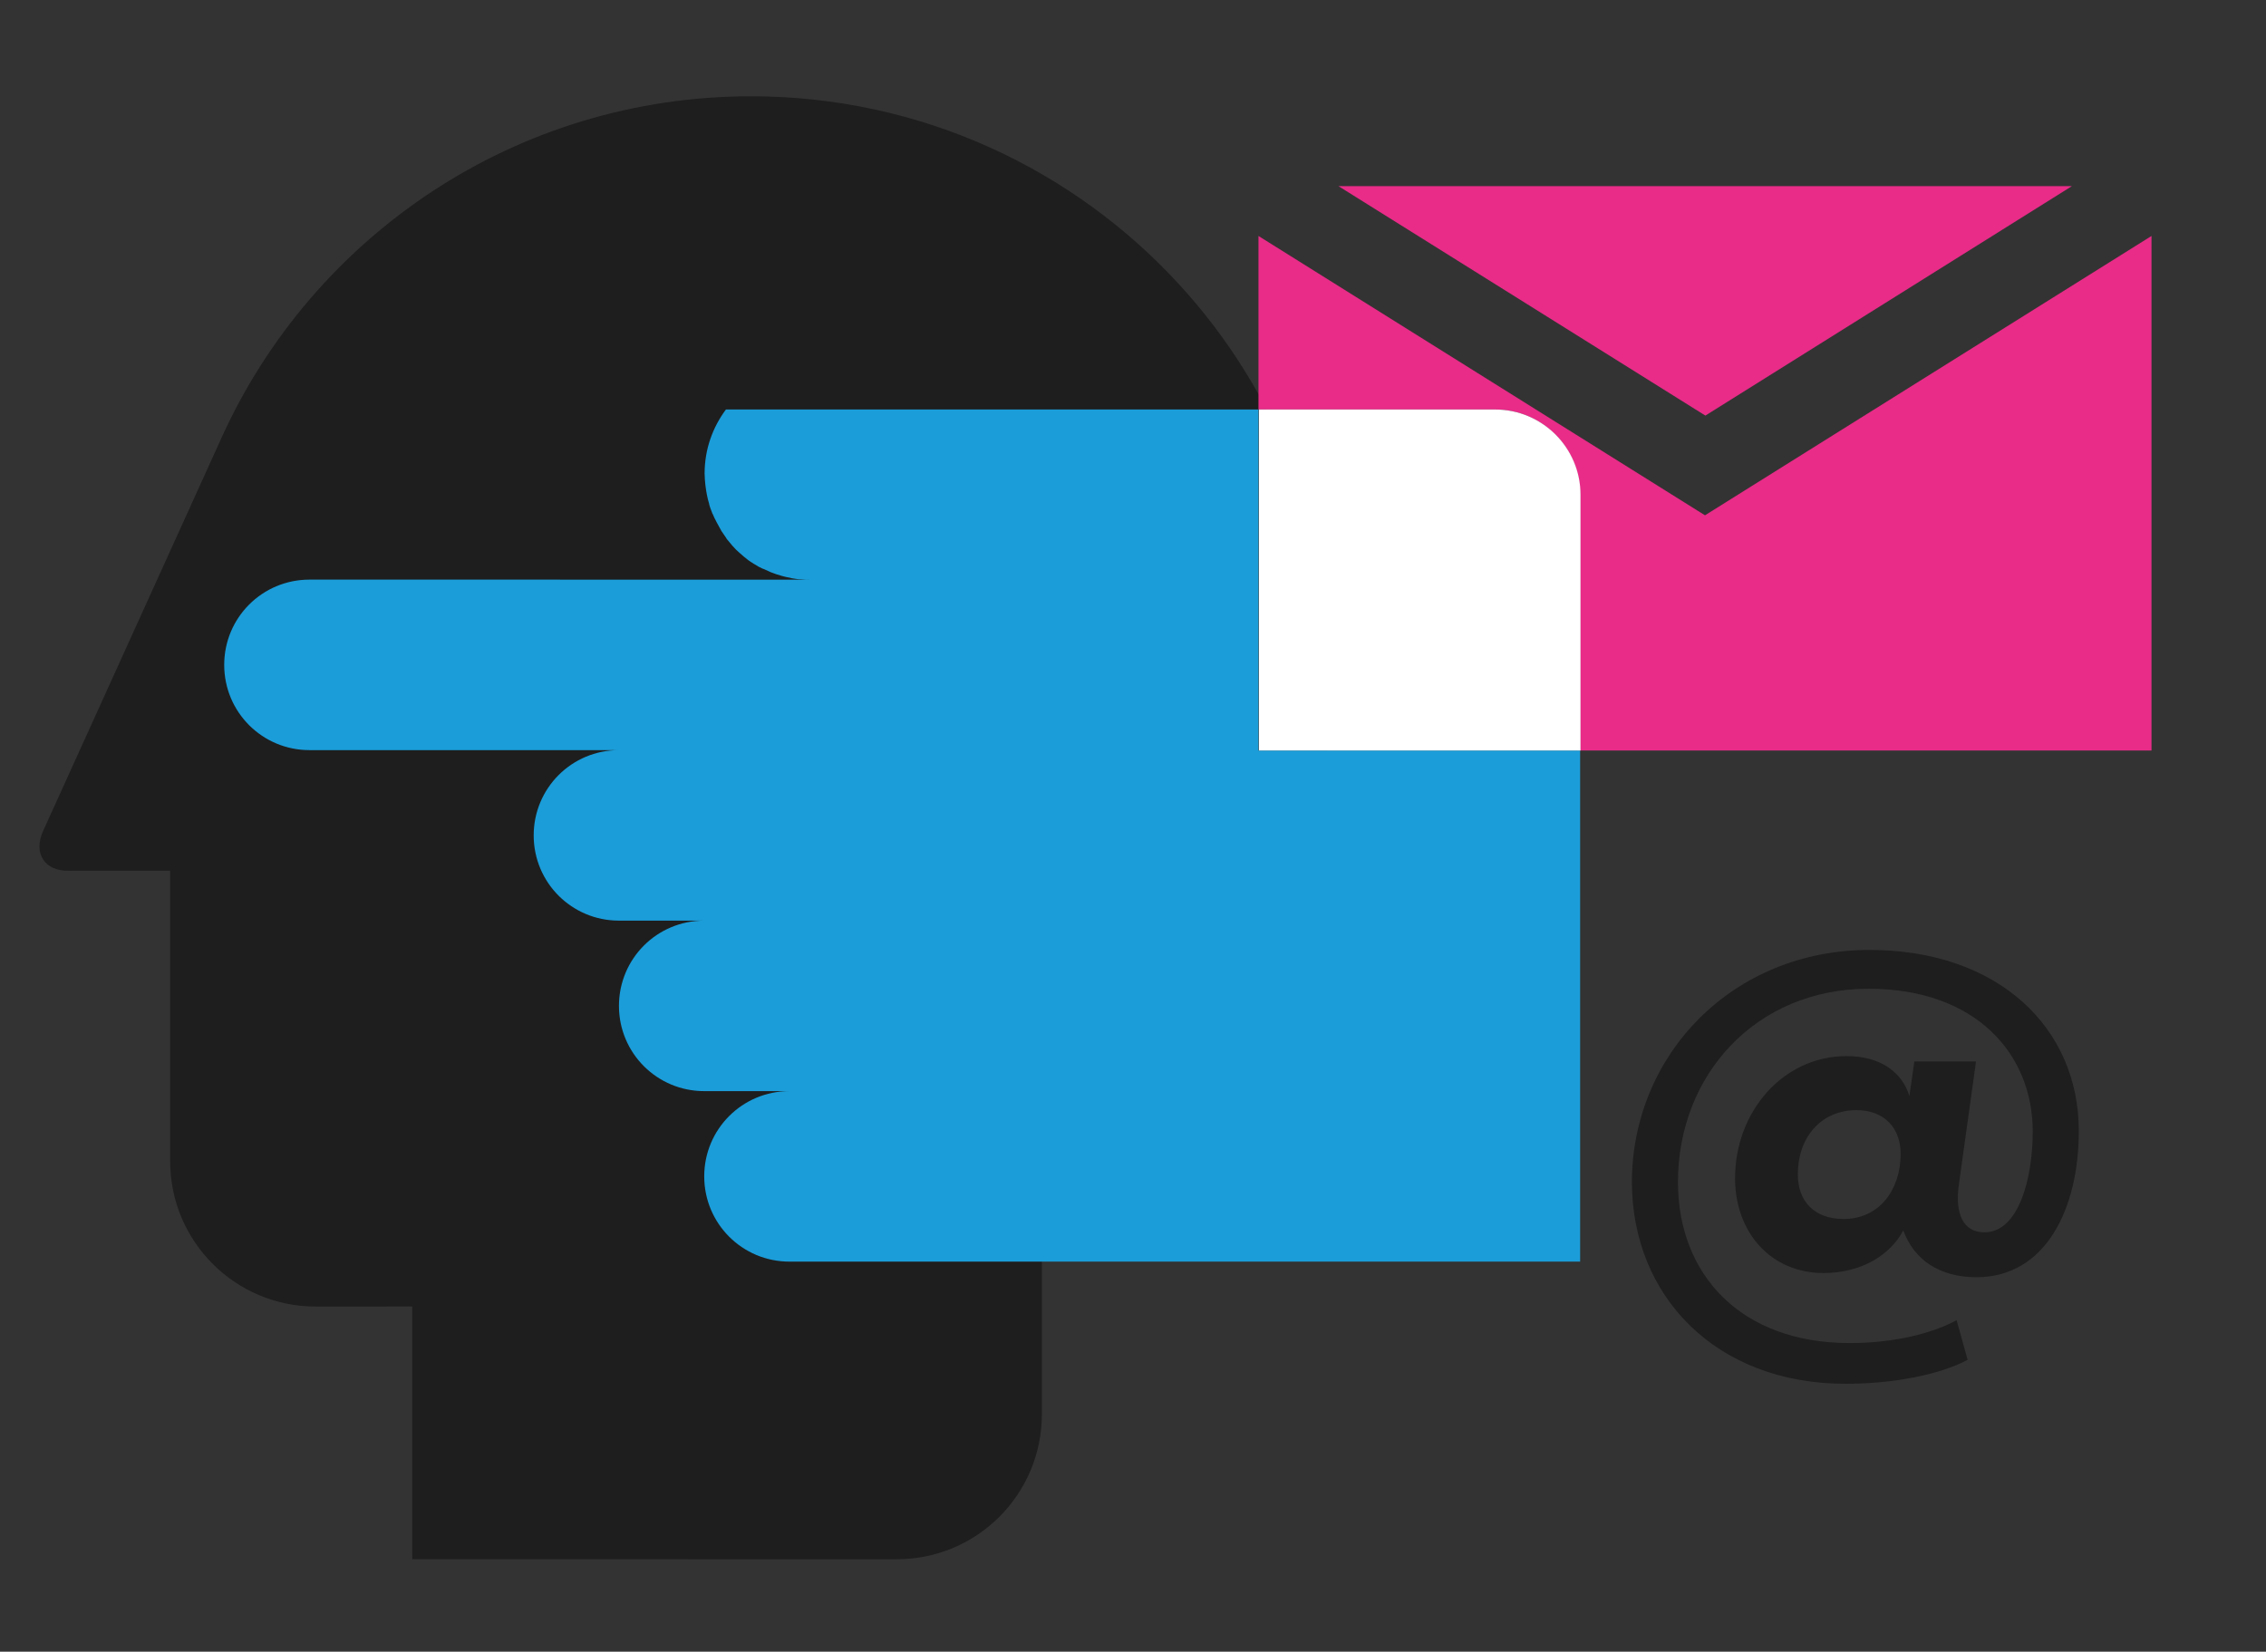
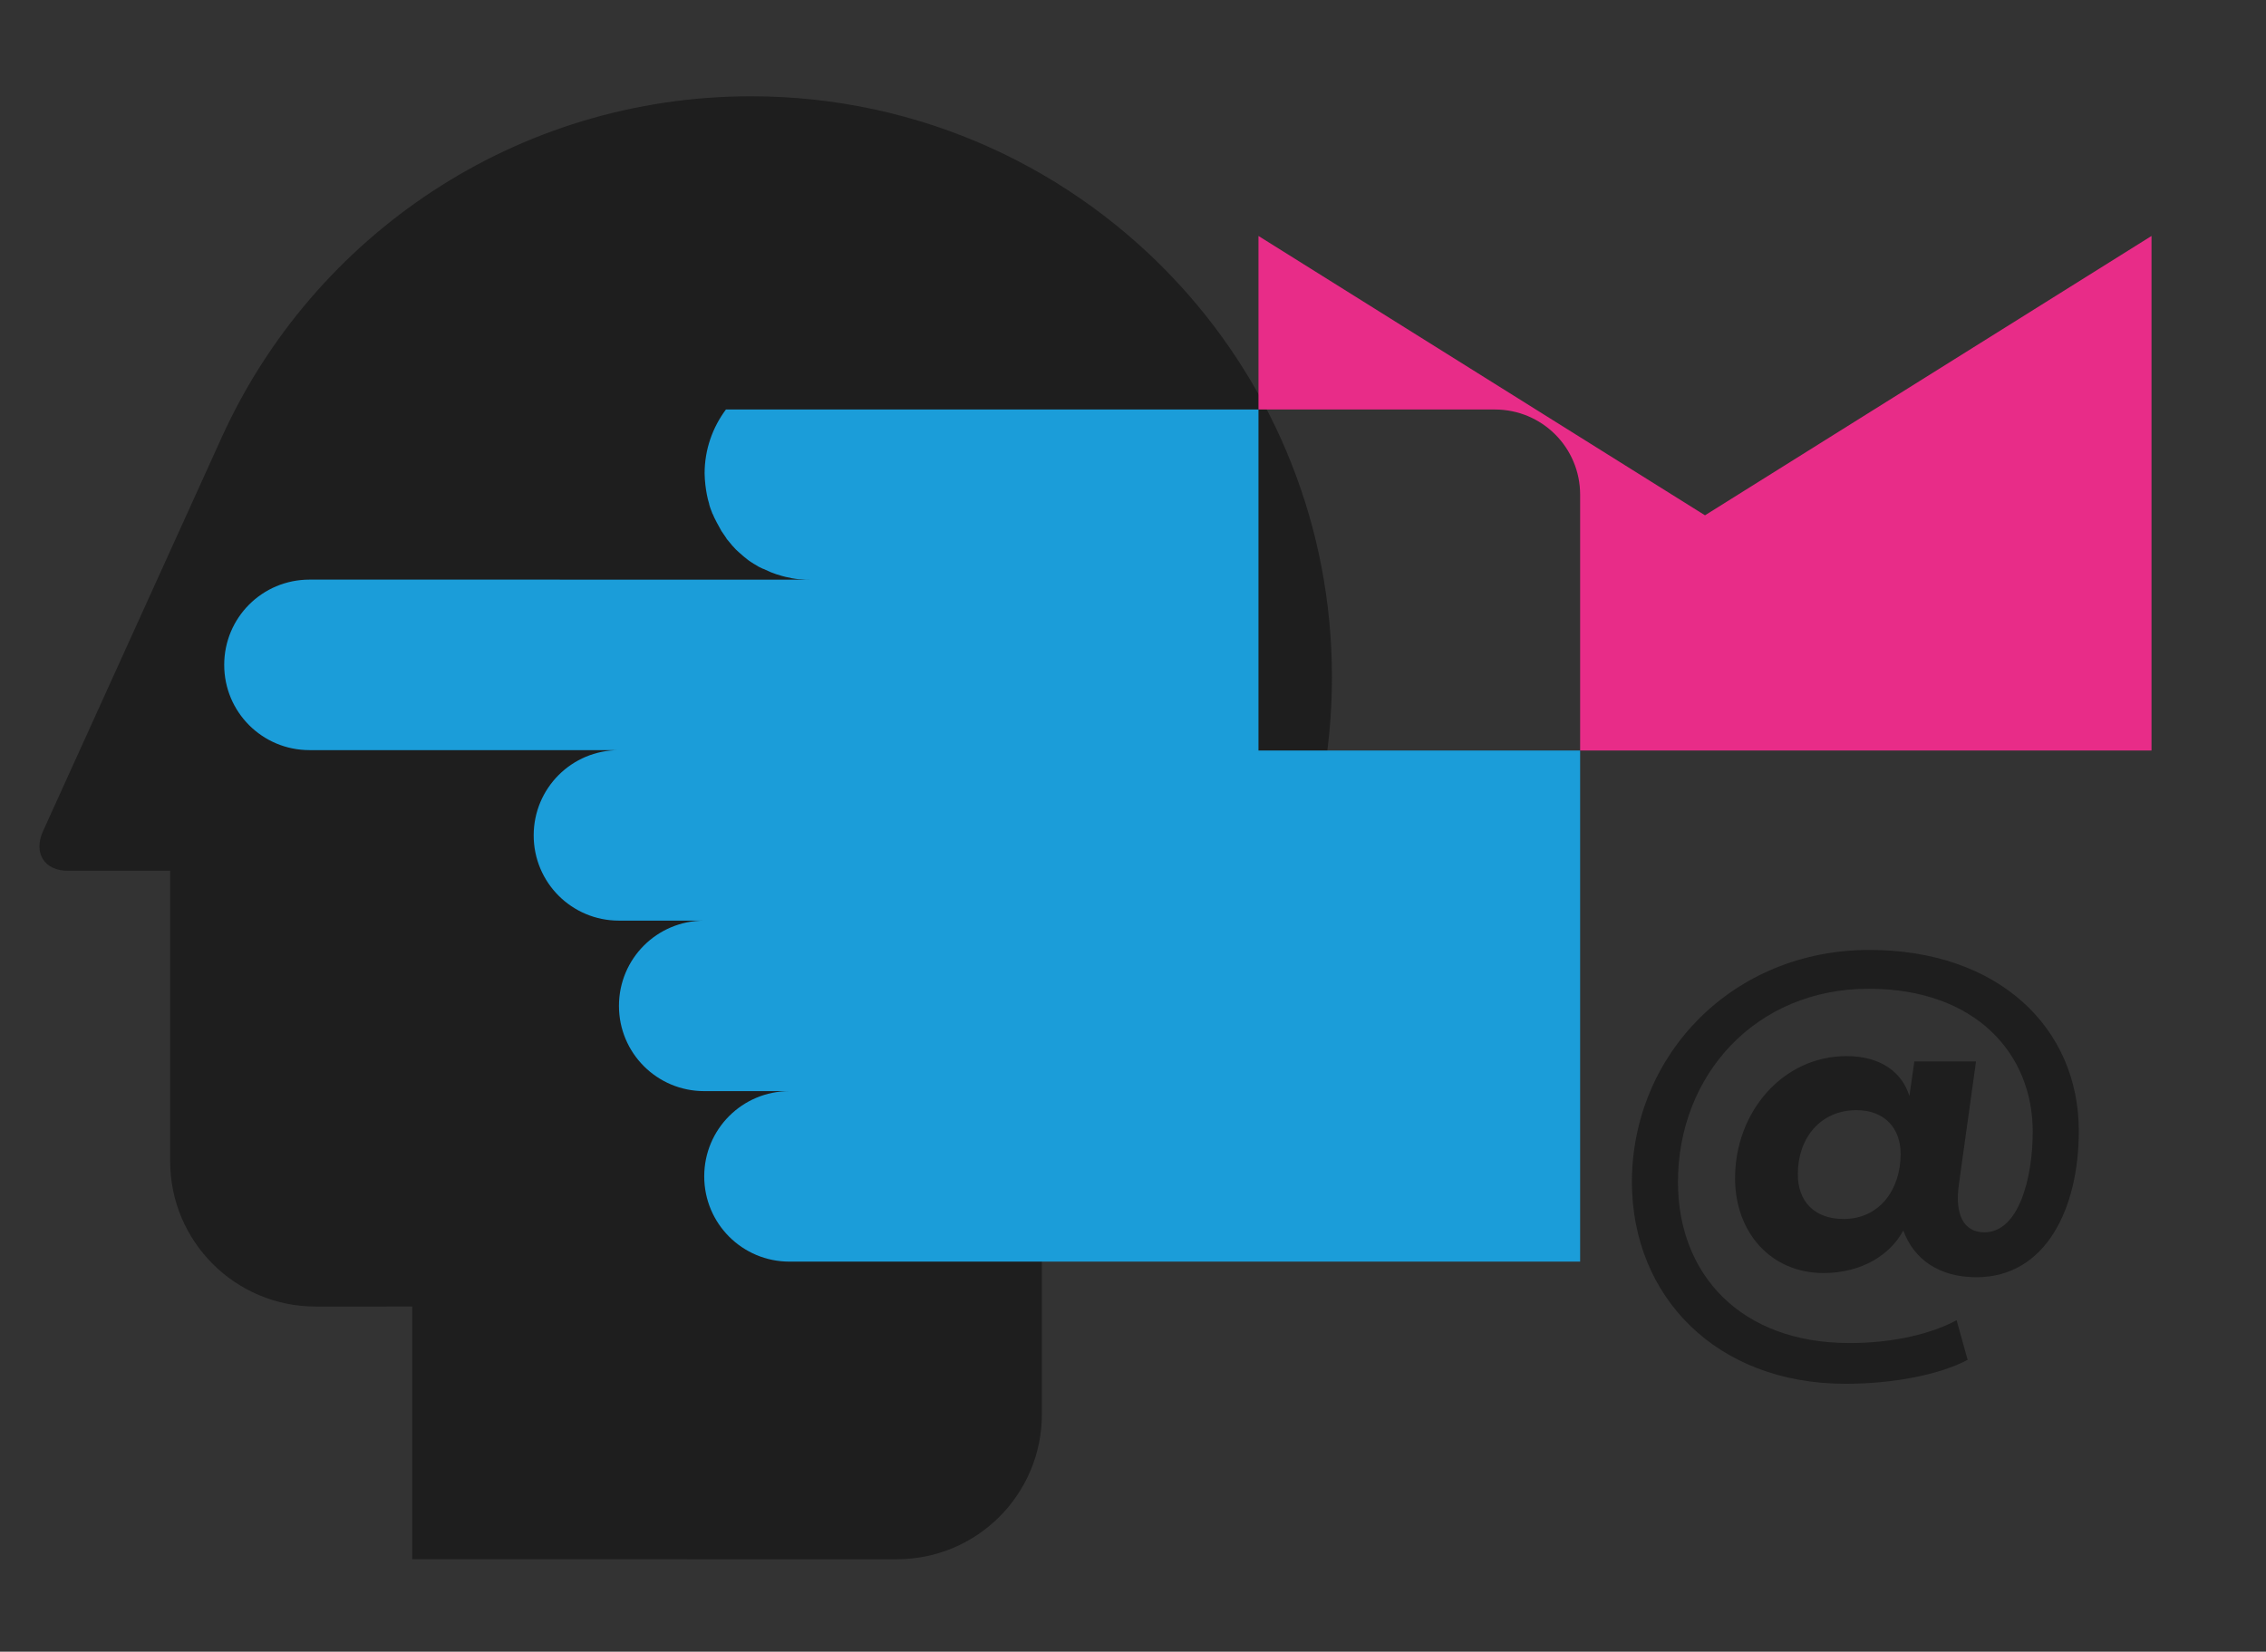
<svg xmlns="http://www.w3.org/2000/svg" id="Layer_1" x="0px" y="0px" viewBox="0 0 595.276 434" style="enable-background:new 0 0 595.276 434;" xml:space="preserve">
  <rect x="0" y="0" width="595.276" height="434" fill="#333333" stroke="none" />
  <style type="text/css">	.st0{fill:#1E1E1E;}	.st1{fill:#1B9DD9;}	.st2{fill:#E82C88;}	.st3{fill:#FFFFFF;}</style>
  <g>
    <path class="st0" d="M491.1,249.6c33.7,0,55,20.3,55,47.6c0,20.4-8.7,38.4-26.9,38.4  c-9.9,0-16.5-4.8-19.2-12.3c-3.4,6.4-10.9,11.2-21,11.2  c-13.7,0-23.2-10.6-23.2-24.9c0-17.5,12.6-32.1,29.3-32.1c9,0,14.6,4.3,16.5,10.5  l1.3-9.1h16.2l-4.5,32.3c-1.1,7.7,1.1,12.6,6.7,12.6  c9.1,0,12.7-14.4,12.7-26.5c0-20.4-15-37.5-43.1-37.5c-29.7,0-50.1,22.7-50.1,50.8  c0,24.2,16.4,42.3,45.1,42.3c11.6,0,21.6-2.5,28.1-6l2.9,10.4  c-7.3,3.9-19.5,6.3-32.1,6.3c-34,0-56.1-23-56.1-53.1  C428.8,277.1,455.2,249.6,491.1,249.6z M484.3,320.3c9.5,0,15-7.8,15-17.1  c0-6.7-4.2-11.5-11.6-11.5c-9.5,0-15.4,7.4-15.4,16.7  C472.2,315.6,476.6,320.3,484.3,320.3z" />
  </g>
  <path class="st0" d="M11.3,218.4l47-103.6l0,0c24-52.8,77.2-89.5,139-89.5c44.7,0,84.9,19.2,112.8,49.8 c24.7,27.1,39.8,63.2,39.8,102.8c0,30.8-9.1,59.5-24.8,83.5 c-13.1,20-30.7,36.7-51.4,48.7v61.5c0,21-17,38.1-38.1,38.1H108.3v-66.4H82.9 c-21.1,0-38.2-17.1-38.2-38.2v-76.3H18C11.7,228.9,8.7,224.2,11.3,218.4z" />
  <path class="st1" d="M330.7,107.6h-140c-3.5,4.7-5.6,10.5-5.6,16.8c0,1,0.1,2,0.2,3l0,0 c0.2,1.7,0.5,3.4,1,5v0.1c0.2,0.8,0.5,1.5,0.8,2.3c0,0.1,0,0.1,0.1,0.2 c0.3,0.7,0.6,1.4,1,2.1c0,0.1,0.1,0.1,0.1,0.2c0.4,0.7,0.7,1.3,1.1,2 c0,0.1,0.1,0.1,0.1,0.2c0.4,0.6,0.9,1.3,1.3,1.9c0,0.1,0.1,0.1,0.1,0.2 c0.5,0.6,1,1.2,1.5,1.8l0.1,0.1c0.5,0.6,1.1,1.2,1.7,1.7l0,0c0.6,0.5,1.2,1.1,1.9,1.6 c0,0,0,0,0.1,0.1c0.6,0.5,1.3,0.9,1.9,1.3c0.1,0,0.1,0.1,0.2,0.1 c0.6,0.4,1.3,0.8,2,1.1c0.1,0,0.2,0.1,0.3,0.1c0.7,0.3,1.3,0.6,2,0.9 c0.1,0,0.2,0.1,0.3,0.1c0.7,0.3,1.4,0.5,2.1,0.7c0.1,0,0.2,0.1,0.3,0.1 c0.7,0.2,1.5,0.4,2.2,0.5c0.1,0,0.2,0,0.3,0.1c0.8,0.1,1.6,0.3,2.4,0.3 c0.1,0,0.1,0,0.2,0c0.8,0.1,1.7,0.1,2.5,0.1h-5.6H81.3 c-12.4,0-22.4,10-22.4,22.4c0,12.4,10,22.4,22.4,22.4h81.3 c-12.4,0-22.4,10-22.4,22.4s10,22.4,22.4,22.4h22.4c-12.4,0-22.4,10-22.4,22.4 s10,22.4,22.4,22.4h22.4c-12.4,0-22.4,10-22.4,22.4s10,22.4,22.4,22.4h28.7 h179V197.2h-84.5v-89.6H330.7z" />
-   <polygon class="st2" points="544.3,48.9 351.6,48.9 448,109.2 " />
  <path class="st2" d="M565.2,62l-117.3,73.4L330.6,62v45.6h62.1c12.4,0,22.4,10,22.4,22.4 v67.2h150.1V62z" />
-   <path class="st3" d="M392.8,107.6h-62.1v89.6h84.5v-67.2 C415.2,117.6,405.1,107.6,392.8,107.6z" />
</svg>